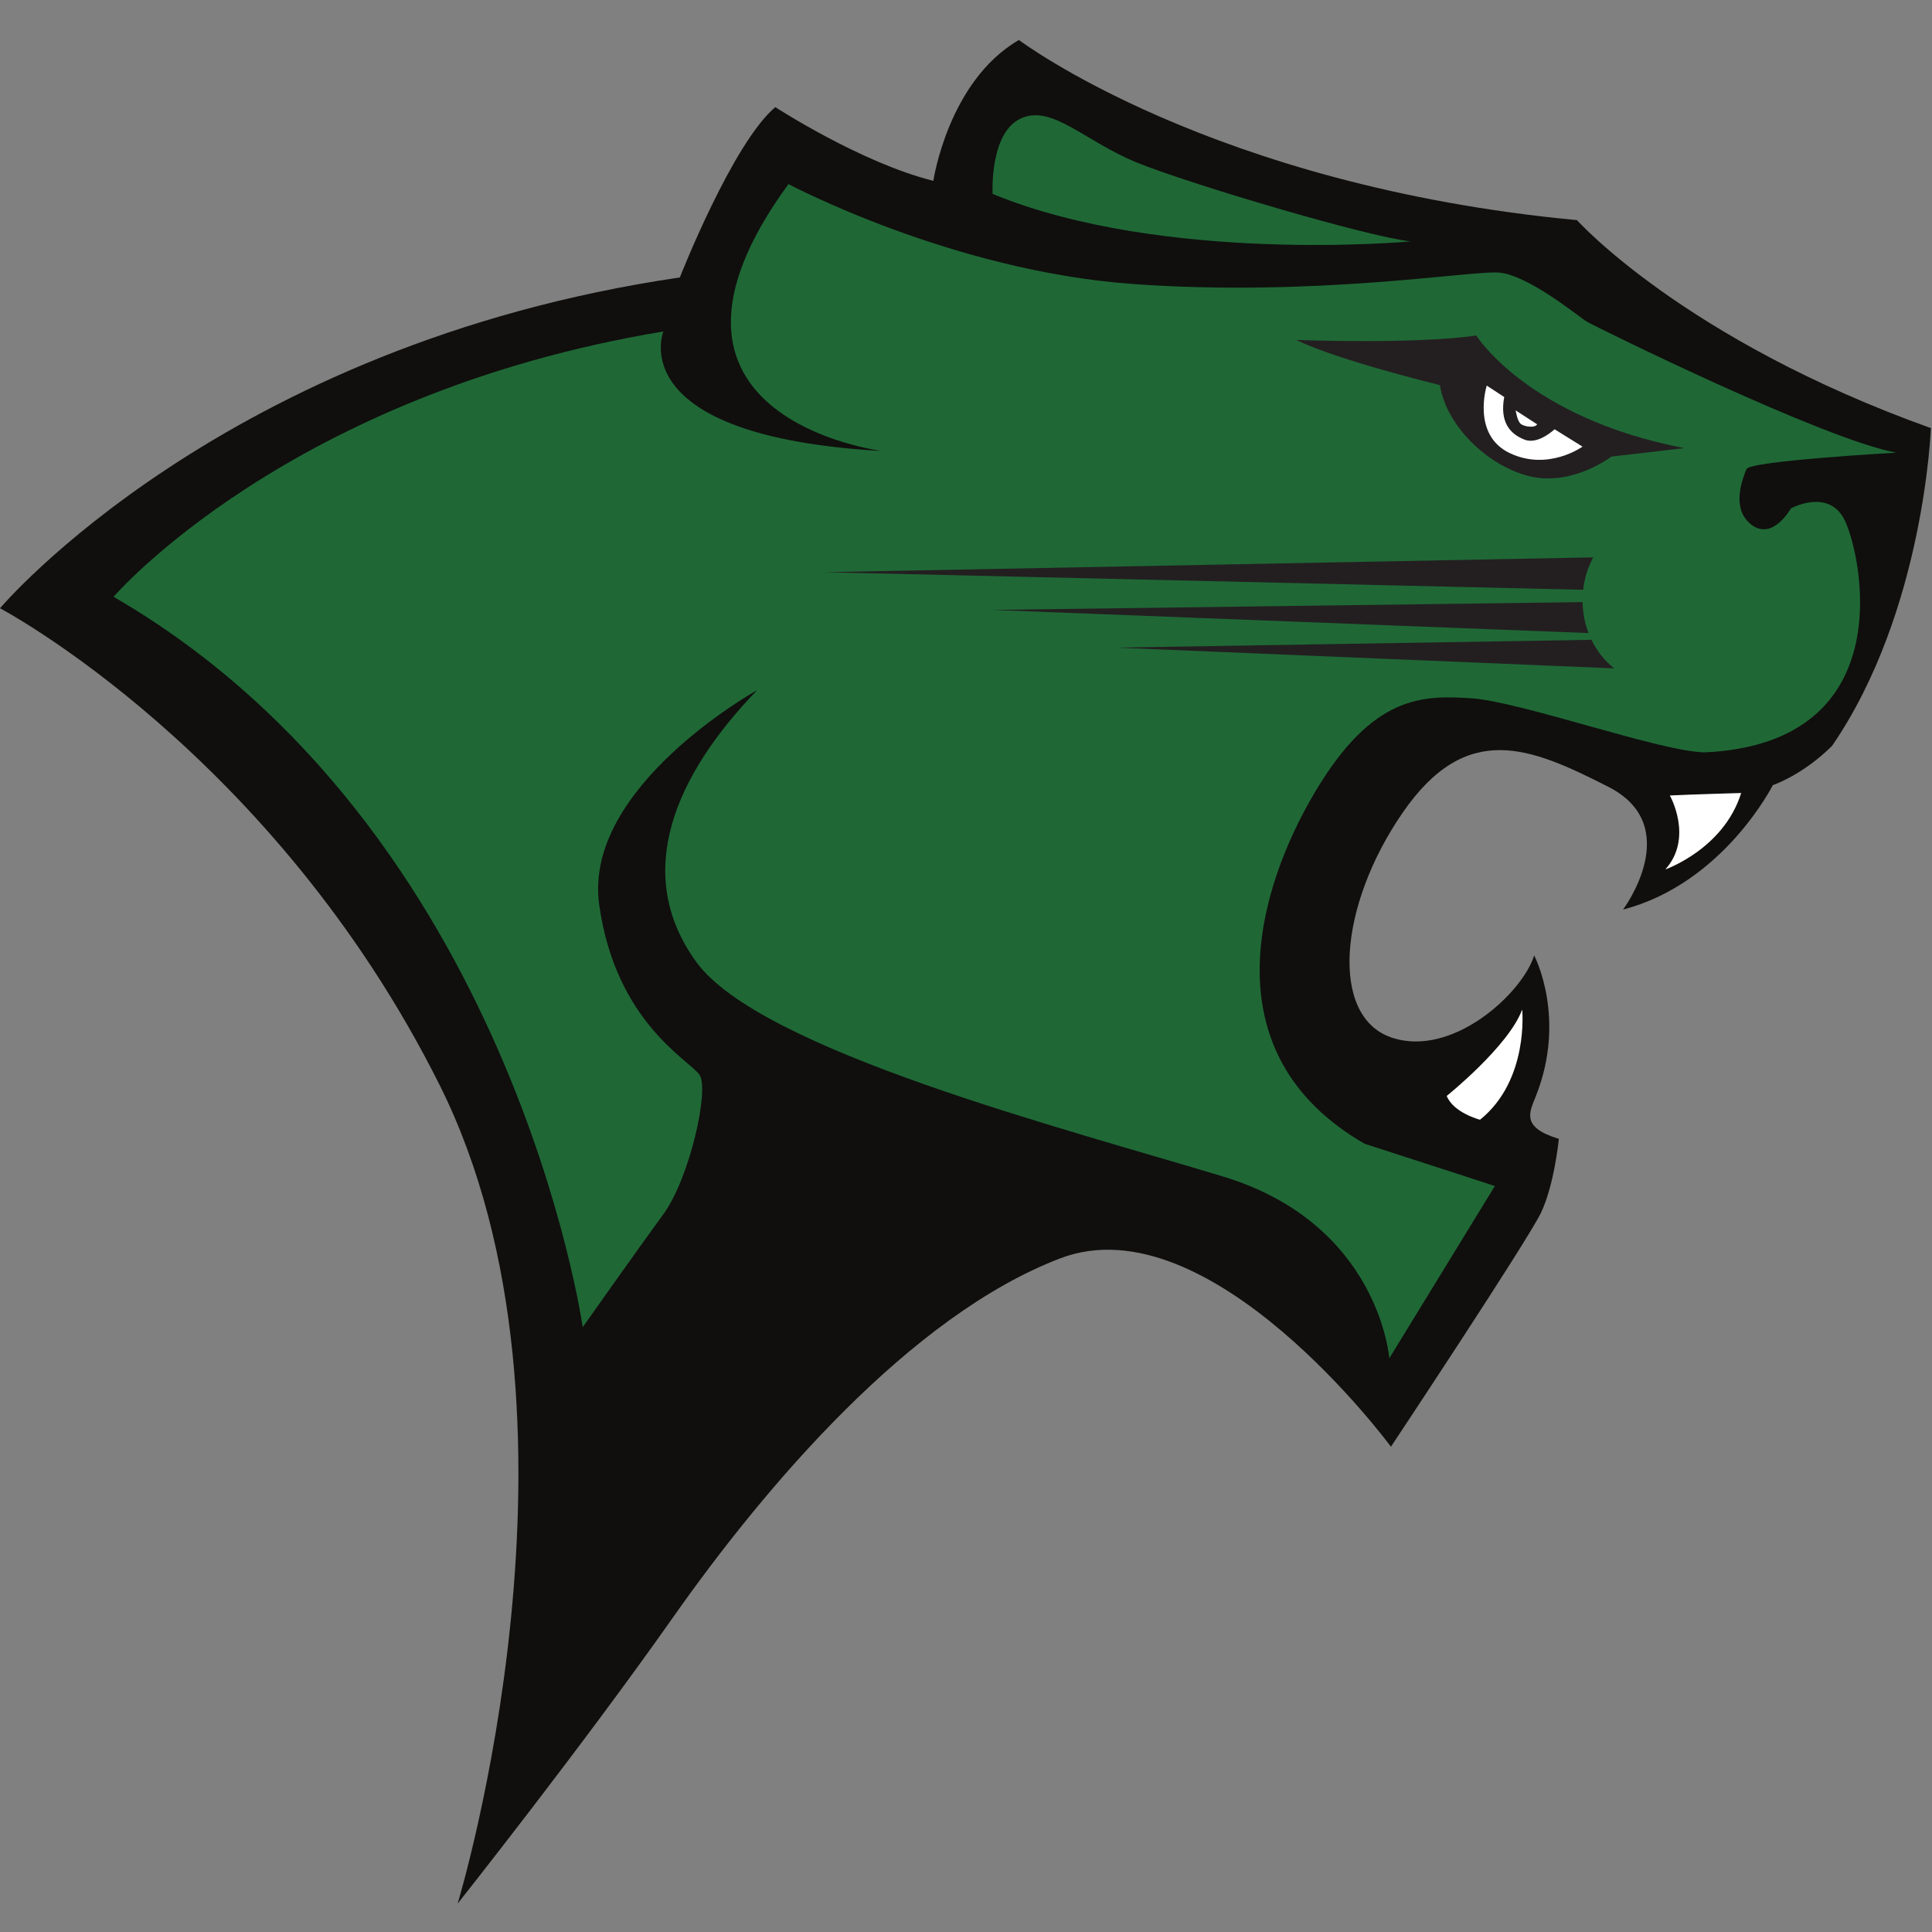
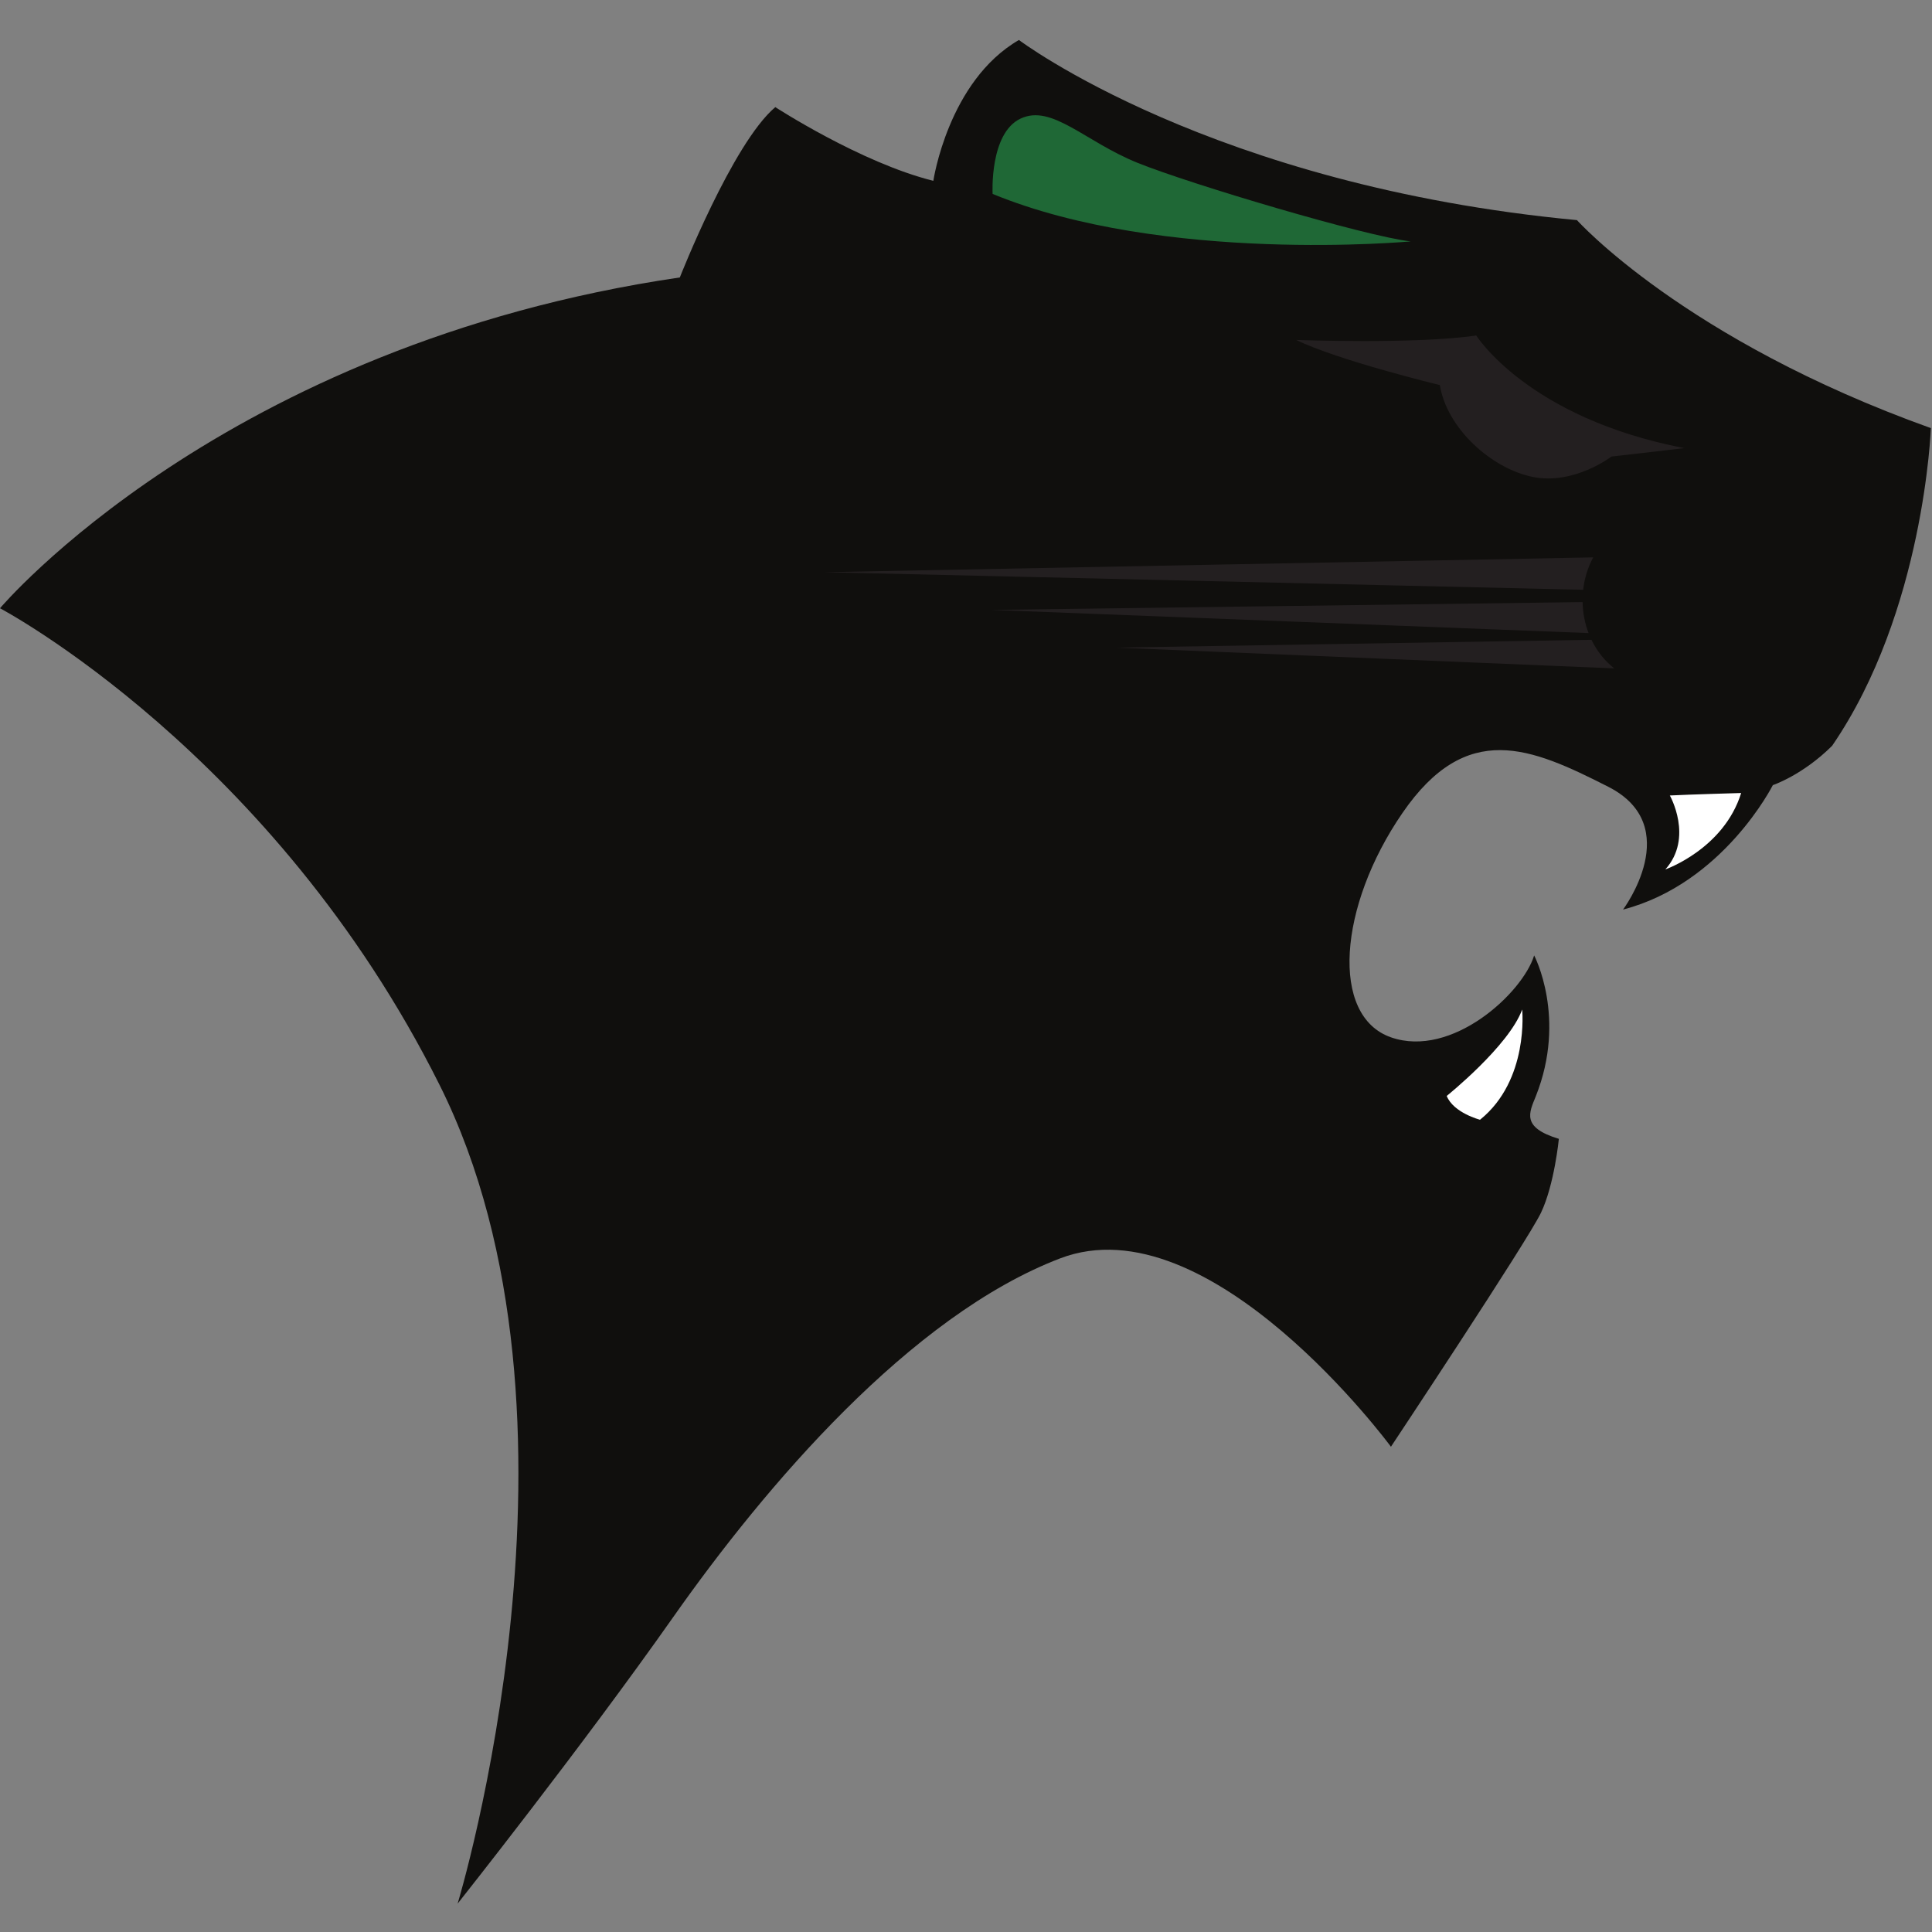
<svg xmlns="http://www.w3.org/2000/svg" width="200px" height="200px" viewBox="0 0 200 200" version="1.1">
  <rect x="0" y="0" width="200" height="200" fill="#808080" stroke="none" />
  <title>chicago-st</title>
  <desc>Created with Sketch.</desc>
  <defs />
  <g id="chicago-st" stroke="none" stroke-width="1" fill="none" fill-rule="evenodd">
    <g id="chicago-st_BGL" transform="translate(0, 3.98)">
      <g id="chicago-st">
        <g id="g10" transform="translate(99.973, 96.601) scale(-1, 1) rotate(-180) translate(-99.973, -96.601) translate(0, 0.119)" fill-rule="nonzero">
          <g id="g12">
            <path d="M0,134.097 C0,134.097 23.005,161.391 70.376,168.342 C70.376,168.342 75.829,182.244 80.26,185.973 C80.26,185.973 89.121,180.209 96.619,178.344 C96.619,178.344 98.152,188.686 105.479,192.924 C105.479,192.924 125.417,177.835 163.246,174.276 C163.246,174.276 174.322,161.9 199.883,152.745 C199.883,152.745 199.202,133.758 189.659,119.857 C186.592,116.805 183.524,115.788 183.524,115.788 C183.524,115.788 178.412,105.616 168.017,102.904 C168.017,102.904 174.493,111.55 166.484,115.619 C158.475,119.687 151.829,122.569 145.183,112.906 C138.537,103.243 137.686,91.884 143.99,89.68 C150.295,87.477 157.622,94.258 158.815,98.157 C158.815,98.157 162.224,91.714 158.986,83.577 C158.305,81.882 157.453,80.356 161.372,79.17 C161.372,79.17 160.912,74.439 159.525,71.527 C158.138,68.614 143.99,47.298 143.99,47.298 C143.99,47.298 125.246,72.728 109.739,66.794 C94.233,60.861 79.238,43.23 69.695,29.667 C60.153,16.105 47.373,0 47.373,0 C47.373,0 62.709,50.35 45.498,84.765 C28.287,119.179 0,134.097 0,134.097" id="path14" fill="#100F0D" />
-             <path d="M11.758,135.284 C11.758,135.284 29.821,156.306 68.673,162.748 C68.673,162.748 64.242,151.899 91.336,150.373 C91.336,150.373 63.901,153.762 81.623,178.006 C81.623,178.006 98.494,169.021 117.238,167.665 C135.982,166.309 152,169.021 155.067,168.852 C158.134,168.682 163.416,164.274 164.269,163.766 C165.121,163.257 188.807,151.56 196.305,150.204 C196.305,150.204 181.138,149.356 180.798,148.508 C180.457,147.661 179.094,144.439 181.309,142.744 C183.524,141.049 185.399,144.44 185.399,144.44 C185.399,144.44 189.147,146.474 190.852,143.423 C192.556,140.371 197.327,120.197 176.538,119.18 C172.107,119.18 157.452,124.435 152.34,124.774 C147.229,125.113 142.117,125.113 136.152,115.111 C130.188,105.109 125.076,87.986 141.264,78.662 C147.569,76.628 154.747,74.286 154.747,74.286 L143.82,56.454 C143.82,56.454 142.798,70.354 126.61,75.271 C110.421,80.188 78.727,88.325 72.081,97.48 C65.435,106.635 69.865,116.806 78.385,125.622 C78.385,125.622 60.323,115.619 62.027,103.413 C63.731,91.208 71.399,87.309 72.421,85.783 C73.444,84.257 71.398,75.102 68.672,71.372 C65.946,67.643 60.323,59.675 60.323,59.675 C60.323,59.675 52.995,111.38 11.758,135.284" id="path16" fill="#1F6836" />
            <path d="M102.754,176.989 C102.754,176.989 102.412,183.262 105.65,184.787 C108.888,186.313 112.296,182.414 117.749,180.21 C123.202,178.006 141.434,172.581 146.036,172.073 C146.036,172.073 120.476,169.7 102.754,176.989" id="path18" fill="#1F6836" />
            <path d="M149.763,83.611 C149.763,83.611 156.19,88.773 157.576,92.557 C157.576,92.557 158.313,85.254 153.212,81.147 C153.212,81.147 150.471,81.851 149.763,83.611" id="path20" fill="#FFFFFF" />
            <path d="M172.861,114.715 C172.861,114.715 175.339,110.348 172.396,107.061 C172.396,107.061 178.437,109.166 180.245,114.971 C180.245,114.971 174.822,114.818 172.861,114.715" id="path22" fill="#FFFFFF" />
            <path d="M85.289,137.83 L163.889,136.007 C164.025,137.223 164.389,138.358 164.929,139.364 L85.289,137.83" id="path24" fill="#231F20" />
            <path d="M102.638,133.926 L164.447,131.528 C164.067,132.515 163.854,133.598 163.832,134.735 L102.638,133.926" id="path26" fill="#231F20" />
            <path d="M164.748,130.831 L115.546,130.022 L167.103,127.872 C166.129,128.643 165.318,129.652 164.748,130.831" id="path28" fill="#231F20" />
            <path d="M134.183,161.872 C134.183,161.872 146.627,161.41 152.823,162.335 C152.823,162.335 158.142,153.807 174.355,150.674 C174.355,150.674 168.726,150.006 166.816,149.8 C166.816,149.8 162.943,146.821 158.657,147.694 C154.372,148.568 149.776,152.728 149.054,157.198 C149.054,157.198 138.469,159.766 134.183,161.872" id="path30" fill="#231F20" />
-             <path d="M153.907,157.146 C153.907,157.146 152.307,152.06 156.283,150.16 C160.258,148.259 163.821,150.828 163.821,150.828 L160.929,152.626 C160.929,152.626 159.233,151 157.831,151.547 C156.265,152.159 155.25,153.397 155.715,155.965 L153.907,157.146" id="path32" fill="#FFFFFF" />
-             <path d="M156.902,154.578 C156.902,154.578 157.057,153.499 157.418,153.191 C157.78,152.883 158.916,152.728 159.123,153.14 L156.902,154.578" id="path34" fill="#FFFFFF" />
          </g>
        </g>
      </g>
    </g>
  </g>
</svg>